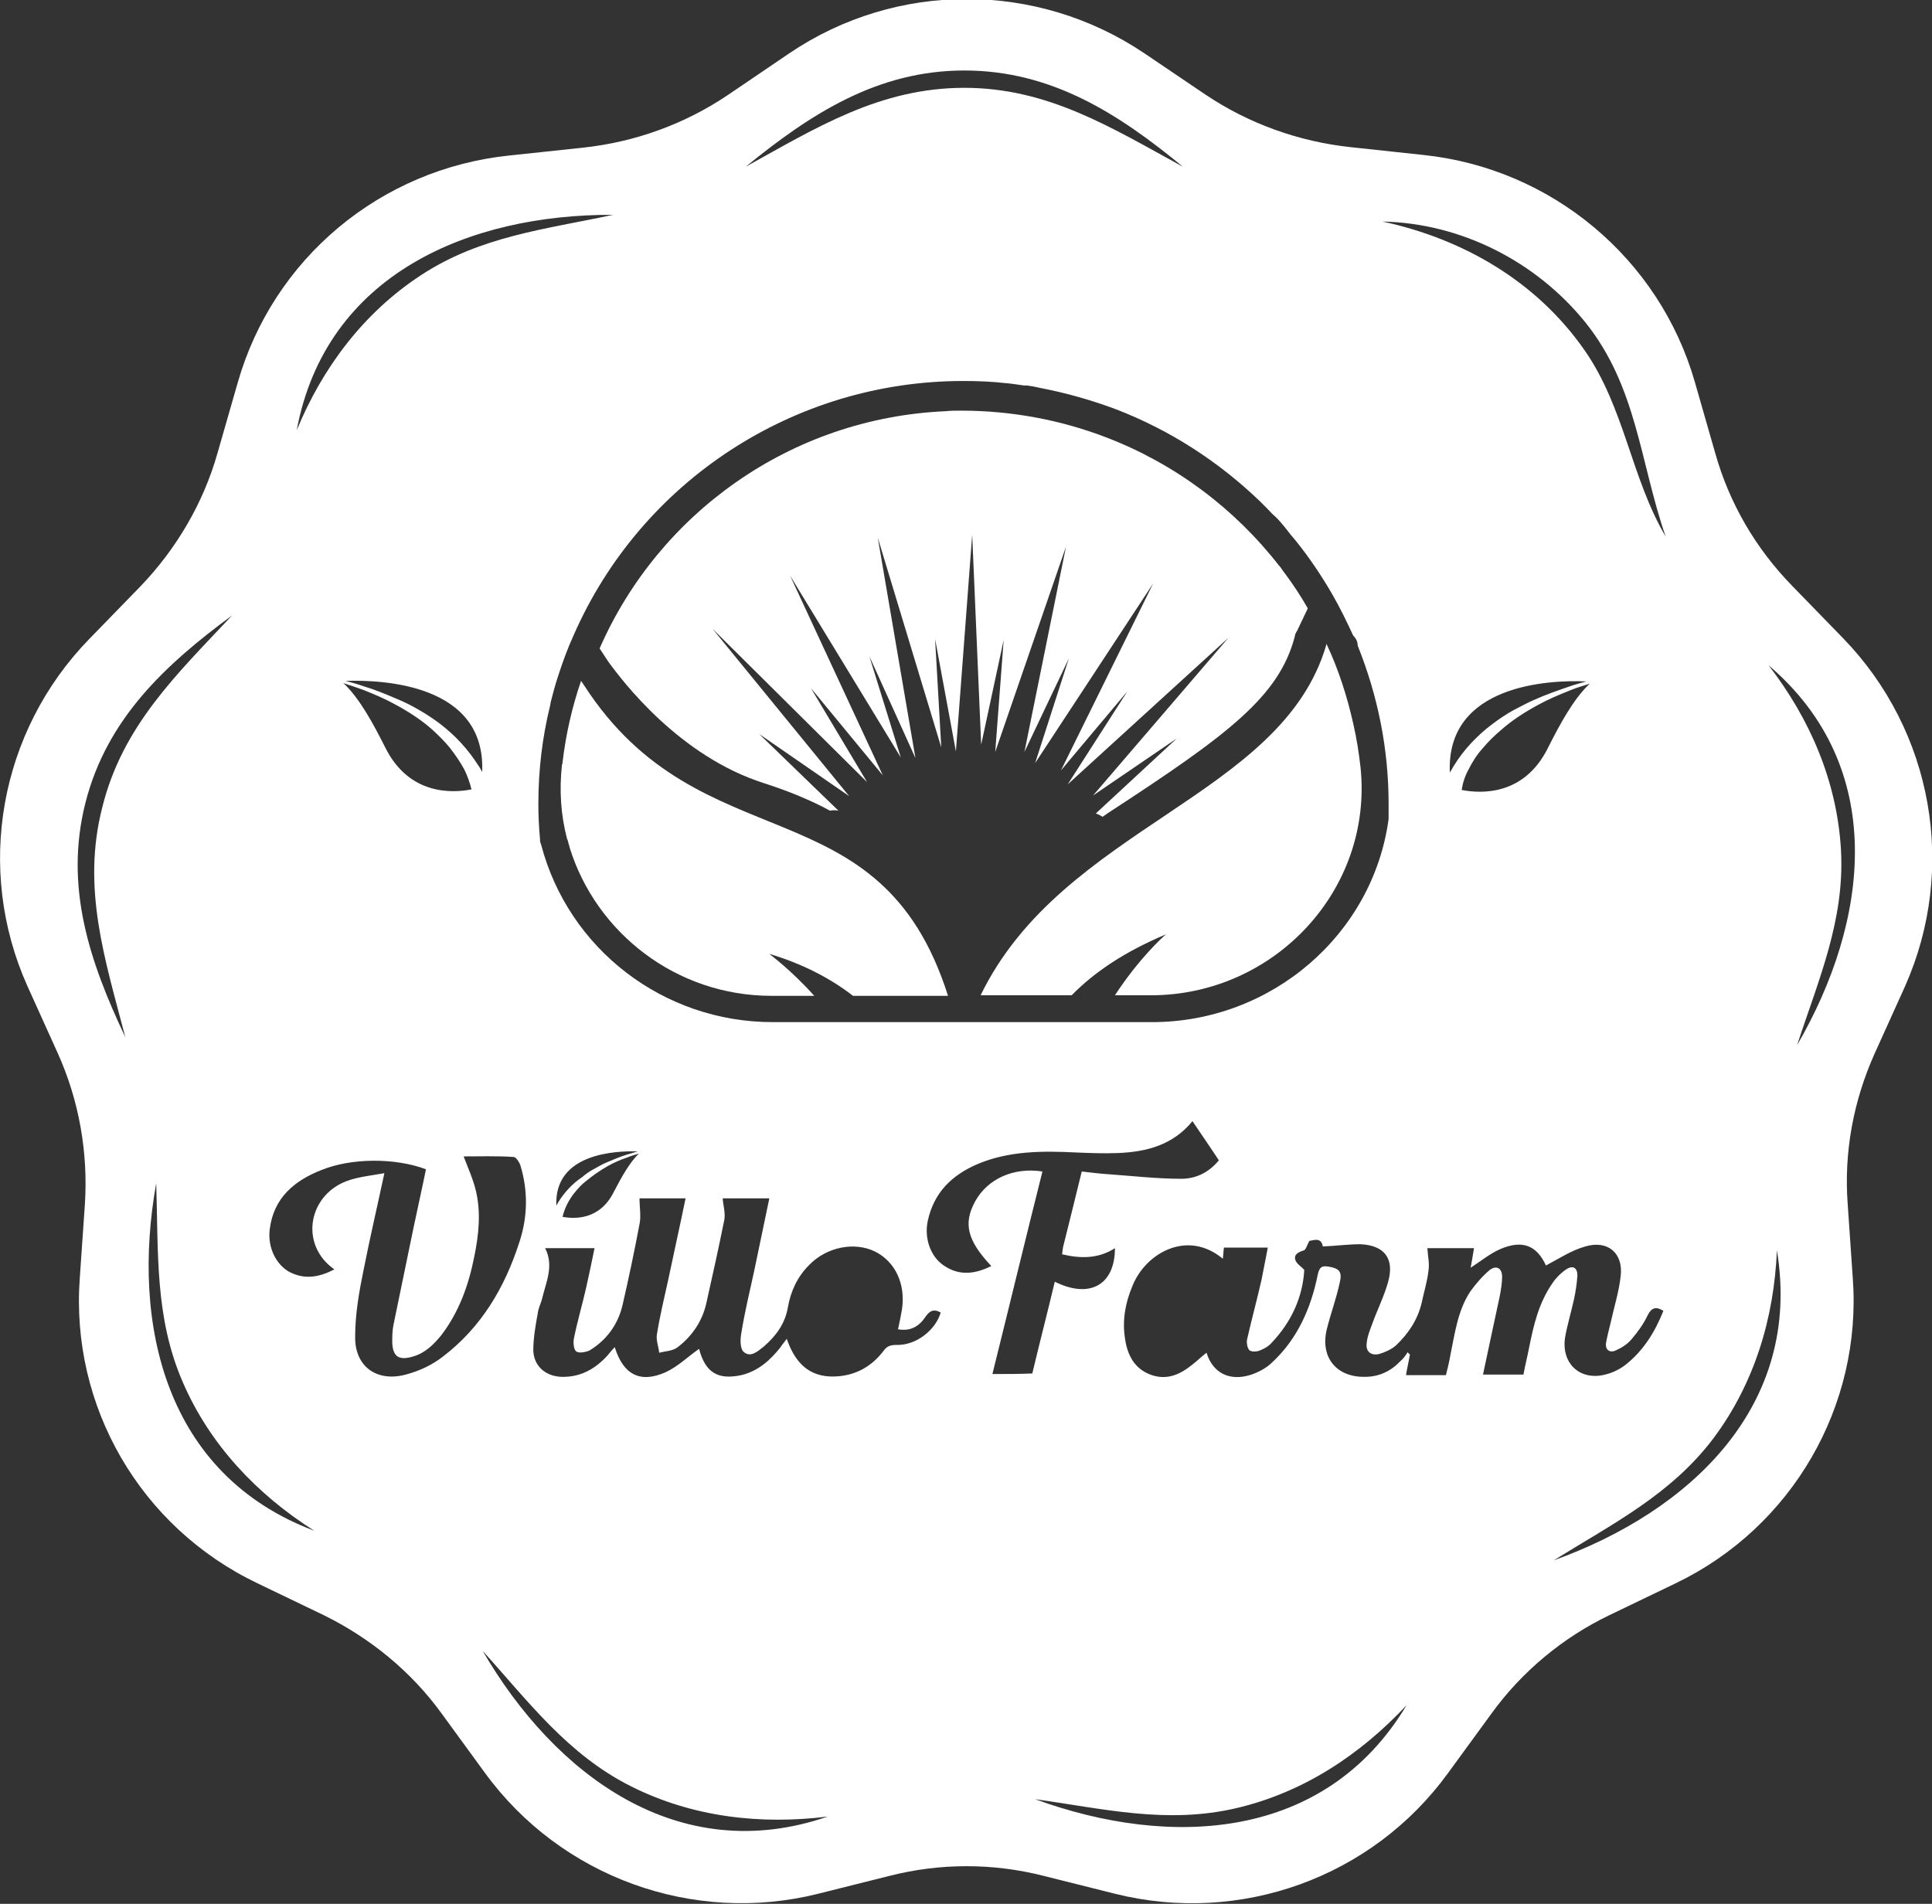
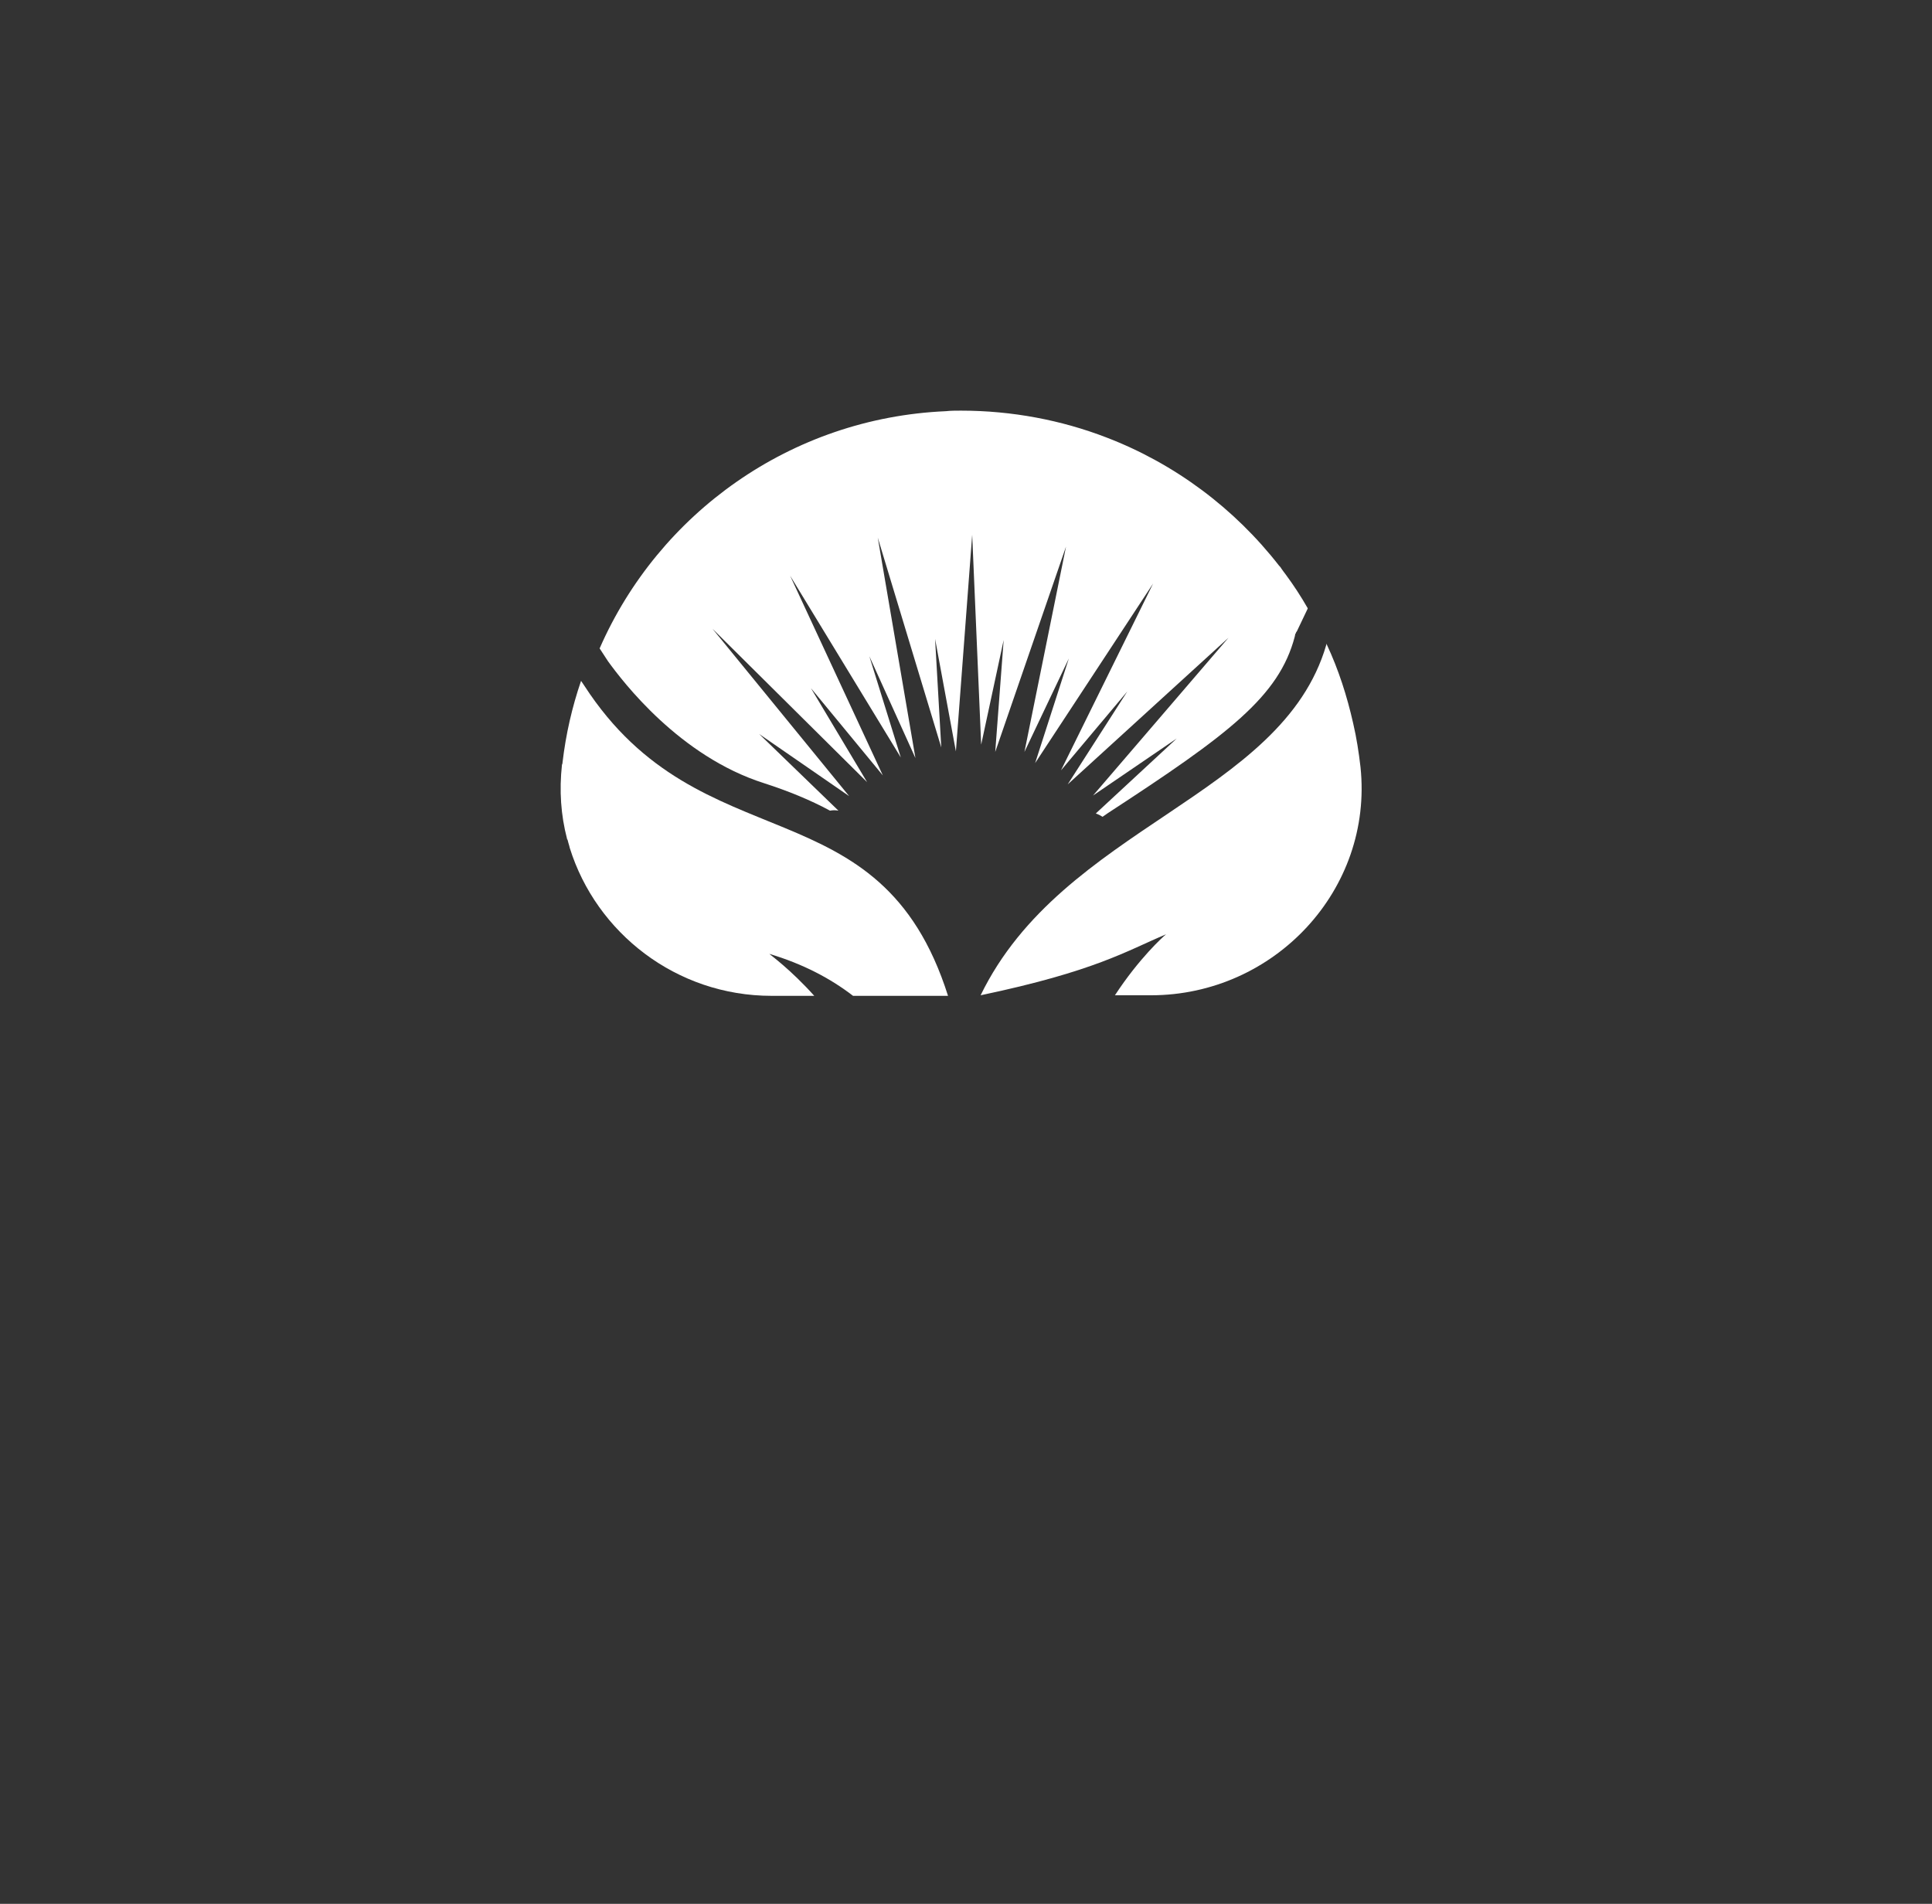
<svg xmlns="http://www.w3.org/2000/svg" width="69" height="68" viewBox="0 0 69 68" fill="none">
  <rect x="0" y="0" width="69" height="68" fill="#333333" stroke="none" />
  <g clip-path="url(#clip0_1_150)">
-     <path d="M65.829 22.8L64.003 20.922C62.698 19.583 61.755 17.964 61.253 16.166L60.531 13.648C59.266 9.232 55.413 6.015 50.837 5.535L48.228 5.255C46.381 5.056 44.595 4.416 43.05 3.377L40.862 1.898C37.029 -0.679 32.011 -0.679 28.198 1.898L25.99 3.397C24.445 4.436 22.679 5.076 20.812 5.275L18.183 5.555C13.587 6.035 9.754 9.232 8.49 13.668L7.767 16.186C7.265 17.964 6.302 19.603 5.017 20.942L3.191 22.82C-0.02 26.117 -0.903 31.033 0.983 35.229L2.067 37.627C2.83 39.325 3.151 41.184 3.031 43.022L2.85 45.64C2.509 50.236 5.017 54.552 9.192 56.55L11.56 57.689C13.226 58.508 14.691 59.707 15.775 61.206L17.32 63.324C20.03 67.041 24.746 68.759 29.222 67.64L31.77 67.001C33.577 66.541 35.463 66.541 37.27 67.001L39.819 67.64C44.294 68.759 49.011 67.061 51.72 63.324L53.265 61.206C54.349 59.707 55.814 58.489 57.48 57.689L59.848 56.55C64.003 54.552 66.511 50.216 66.17 45.64L65.99 43.022C65.849 41.164 66.19 39.325 66.953 37.627L68.037 35.229C69.903 31.033 69.04 26.117 65.829 22.8ZM56.617 11.51C58.463 13.808 58.564 16.485 59.487 19.163C58.243 17.045 58.022 14.547 56.577 12.489C54.871 10.051 52.262 8.533 49.372 7.913C52.202 7.973 54.871 9.352 56.617 11.51ZM52.442 27.496C52.583 27.216 52.743 26.956 52.964 26.716C53.145 26.497 53.346 26.297 53.606 26.077C53.988 25.737 54.449 25.438 54.931 25.178C55.292 24.978 55.674 24.818 56.075 24.658C56.316 24.558 56.537 24.498 56.778 24.419C56.196 24.958 55.694 25.897 55.272 26.736C54.429 28.415 52.904 28.355 52.202 28.215C52.242 27.955 52.322 27.716 52.442 27.496ZM51.921 27.356C51.88 27.436 51.82 27.516 51.78 27.596C51.64 24.439 55.353 24.279 56.657 24.339C56.436 24.398 56.216 24.459 55.995 24.538C55.654 24.658 55.232 24.798 54.791 24.998C54.55 25.098 54.309 25.238 54.068 25.358C53.807 25.498 53.546 25.677 53.305 25.857C52.743 26.277 52.262 26.796 51.921 27.356ZM34.44 2.518C37.551 2.518 39.939 4.056 42.247 5.955C39.718 4.576 37.45 3.137 34.44 3.137C31.429 3.137 29.162 4.556 26.633 5.955C28.941 4.076 31.329 2.518 34.44 2.518ZM34.4 13.608C34.922 13.608 35.443 13.628 35.945 13.688C36.025 13.688 36.086 13.708 36.146 13.708C36.286 13.728 36.427 13.748 36.567 13.768H36.607H36.627H36.668C36.808 13.788 36.949 13.808 37.109 13.848C38.052 14.028 38.976 14.287 39.879 14.627C41.785 15.367 43.491 16.465 44.977 17.884C45.077 17.984 45.157 18.064 45.257 18.164C45.358 18.264 45.438 18.364 45.538 18.444C45.559 18.464 45.579 18.484 45.599 18.504C45.699 18.604 45.799 18.724 45.88 18.823C45.96 18.923 46.04 19.023 46.1 19.103C46.161 19.183 46.241 19.263 46.301 19.343C46.763 19.922 47.184 20.542 47.566 21.201C47.846 21.681 48.087 22.18 48.328 22.7C48.428 22.8 48.489 22.92 48.489 23.06C49.211 24.858 49.593 26.756 49.593 28.715C49.593 28.855 49.593 28.994 49.593 29.134V29.194V29.254C49.031 33.391 45.398 36.508 41.143 36.508H27.596C23.703 36.508 20.311 33.91 19.327 30.173L19.287 30.053V29.974C19.247 29.554 19.227 29.134 19.227 28.715C19.227 27.516 19.367 26.337 19.648 25.198L19.668 25.078C19.749 24.758 19.829 24.459 19.929 24.159C20.09 23.659 20.27 23.16 20.491 22.68C22.9 17.185 28.359 13.608 34.4 13.608ZM20.25 43.022C20.331 42.862 20.431 42.702 20.552 42.562C20.652 42.443 20.772 42.303 20.933 42.183C21.174 41.983 21.435 41.803 21.716 41.643C21.936 41.523 22.157 41.423 22.398 41.344C22.538 41.284 22.679 41.244 22.819 41.204C22.478 41.523 22.177 42.083 21.916 42.583C21.415 43.582 20.511 43.542 20.09 43.462C20.13 43.302 20.19 43.142 20.25 43.022ZM19.949 42.922C19.929 42.962 19.889 43.022 19.869 43.062C19.789 41.184 21.997 41.104 22.779 41.124C22.639 41.164 22.518 41.204 22.378 41.244C22.177 41.304 21.936 41.404 21.655 41.523C21.515 41.583 21.374 41.663 21.234 41.743C21.073 41.823 20.933 41.923 20.792 42.043C20.431 42.283 20.15 42.602 19.949 42.922ZM21.896 7.673C19.468 8.193 17.16 8.433 15.032 9.831C12.985 11.17 11.52 13.129 10.597 15.367C11.64 9.791 16.758 7.653 21.896 7.673ZM15.695 25.837C15.454 25.657 15.213 25.498 14.932 25.338C14.691 25.198 14.45 25.078 14.21 24.978C13.748 24.778 13.346 24.618 13.005 24.518C12.784 24.439 12.564 24.378 12.343 24.319C13.648 24.279 17.36 24.419 17.22 27.576C17.18 27.496 17.14 27.416 17.079 27.336C16.738 26.796 16.277 26.277 15.695 25.837ZM16.839 28.195C16.136 28.335 14.611 28.395 13.768 26.716C13.346 25.877 12.845 24.938 12.263 24.398C12.504 24.479 12.744 24.558 12.965 24.638C13.367 24.798 13.748 24.958 14.109 25.158C14.591 25.418 15.052 25.717 15.434 26.057C15.675 26.277 15.875 26.477 16.056 26.697C16.257 26.956 16.437 27.216 16.578 27.476C16.698 27.716 16.778 27.955 16.839 28.195ZM3.051 28.675C3.813 25.677 5.901 23.739 8.289 21.981C6.322 24.079 4.375 25.917 3.653 28.835C2.91 31.732 3.753 34.27 4.476 37.047C3.211 34.37 2.288 31.692 3.051 28.675ZM5.579 42.263C5.66 44.721 5.519 47.039 6.523 49.356C7.486 51.594 9.172 53.373 11.219 54.672C5.901 52.674 4.676 47.298 5.579 42.263ZM15.815 48.457C15.434 48.757 14.952 48.977 14.49 49.097C13.447 49.377 12.664 48.797 12.684 47.738C12.684 46.939 12.825 46.139 12.985 45.36C13.206 44.241 13.467 43.122 13.728 41.903C13.286 41.983 12.885 42.023 12.504 42.143C11.018 42.602 10.657 44.441 11.942 45.34C11.4 45.62 10.878 45.72 10.316 45.42C9.834 45.14 9.553 44.521 9.634 43.901C9.774 42.782 10.517 42.163 11.5 41.783C12.544 41.364 14.089 41.344 15.213 41.763C15.072 42.463 14.912 43.162 14.771 43.841C14.531 45 14.29 46.179 14.049 47.338C14.009 47.538 14.009 47.758 14.009 47.958C14.029 48.457 14.25 48.597 14.731 48.457C15.173 48.337 15.474 48.038 15.755 47.698C16.397 46.859 16.738 45.9 16.939 44.88C17.099 44.101 17.18 43.322 16.999 42.542C16.899 42.123 16.718 41.723 16.558 41.304C17.14 41.304 17.742 41.284 18.344 41.324C18.424 41.324 18.544 41.503 18.585 41.623C18.866 42.542 18.846 43.482 18.544 44.381C18.023 45.999 17.18 47.418 15.815 48.457ZM17.24 58.968C18.886 60.786 20.27 62.665 22.538 63.804C24.726 64.903 27.154 65.183 29.563 64.883C24.224 66.721 19.809 63.384 17.24 58.968ZM32.011 48.038C31.811 48.038 31.67 48.078 31.55 48.258C31.148 48.777 30.627 49.097 29.944 49.157C29.041 49.237 28.439 48.817 28.098 47.818C28.017 47.938 27.937 48.018 27.877 48.118C27.516 48.577 27.074 48.977 26.472 49.117C25.629 49.297 25.188 49.017 24.967 48.178C24.566 48.457 24.204 48.817 23.763 49.017C22.86 49.416 22.257 49.097 21.956 48.118C21.856 48.218 21.776 48.317 21.695 48.417C21.254 48.897 20.732 49.197 20.05 49.177C19.488 49.157 19.066 48.797 19.046 48.237C19.046 47.798 19.127 47.338 19.207 46.899C19.227 46.719 19.327 46.539 19.367 46.359C19.508 45.78 19.789 45.2 19.468 44.581C20.07 44.581 20.612 44.581 21.234 44.581C21.134 45.08 21.033 45.54 20.933 45.999C20.792 46.619 20.612 47.218 20.491 47.838C20.471 47.978 20.491 48.218 20.592 48.278C20.692 48.337 20.913 48.297 21.053 48.237C21.675 47.858 22.077 47.298 22.237 46.599C22.458 45.64 22.659 44.681 22.84 43.721C22.9 43.442 22.84 43.122 22.84 42.802C23.341 42.802 23.883 42.802 24.485 42.802C24.285 43.781 24.064 44.761 23.863 45.72C23.723 46.359 23.562 47.019 23.462 47.658C23.422 47.858 23.522 48.098 23.542 48.317C23.763 48.258 24.024 48.258 24.204 48.118C24.726 47.718 25.087 47.178 25.228 46.539C25.448 45.56 25.669 44.561 25.87 43.562C25.91 43.322 25.83 43.062 25.81 42.802C26.332 42.802 26.894 42.802 27.476 42.802C27.295 43.681 27.114 44.541 26.934 45.4C26.773 46.139 26.593 46.879 26.472 47.638C26.432 47.858 26.432 48.197 26.573 48.297C26.813 48.497 27.074 48.258 27.275 48.098C27.716 47.718 28.038 47.278 28.138 46.699C28.238 46.119 28.479 45.6 28.901 45.18C29.523 44.541 30.506 44.341 31.249 44.701C31.971 45.06 32.353 45.86 32.212 46.779C32.172 46.999 32.132 47.218 32.072 47.478C32.513 47.558 32.814 47.378 33.035 47.059C33.196 46.819 33.336 46.739 33.597 46.879C33.416 47.498 32.734 48.058 32.011 48.038ZM35.443 49.077C36.045 46.659 36.627 44.241 37.23 41.843C36.206 41.683 35.263 42.103 34.821 42.922C34.4 43.702 34.54 44.301 35.403 45.22C34.841 45.5 34.279 45.58 33.737 45.22C33.256 44.92 32.995 44.261 33.135 43.602C33.356 42.602 33.978 41.983 34.901 41.583C36.025 41.104 37.23 41.104 38.434 41.164C38.935 41.184 39.437 41.204 39.919 41.184C40.942 41.144 41.886 40.904 42.588 40.045C42.909 40.524 43.23 40.984 43.531 41.444C43.17 41.883 42.709 42.103 42.187 42.103C41.324 42.103 40.461 42.003 39.618 41.943C39.297 41.923 38.976 41.883 38.634 41.843C38.414 42.742 38.193 43.642 37.972 44.521C37.952 44.601 37.952 44.681 37.932 44.8C38.594 44.96 39.236 44.96 39.819 44.581C39.819 45.9 38.915 46.399 37.671 45.78C37.41 46.879 37.129 47.958 36.868 49.057C36.407 49.077 35.945 49.077 35.443 49.077ZM36.969 64.263C39.417 64.603 41.665 65.163 44.154 64.583C46.542 64.024 48.569 62.685 50.235 60.906C47.325 65.762 41.785 66.022 36.969 64.263ZM54.61 48.138C54.55 48.457 54.469 48.757 54.409 49.097C53.928 49.097 53.466 49.097 52.964 49.097C53.165 48.138 53.366 47.218 53.566 46.279C53.606 46.059 53.647 45.82 53.647 45.6C53.647 45.3 53.446 45.18 53.205 45.36C52.944 45.58 52.703 45.86 52.503 46.139C52.061 46.819 51.961 47.618 51.8 48.397C51.76 48.637 51.7 48.877 51.64 49.117C51.158 49.117 50.696 49.117 50.215 49.117C50.255 48.857 50.315 48.617 50.355 48.377C50.335 48.357 50.295 48.337 50.275 48.297C50.195 48.417 50.114 48.537 50.014 48.617C49.673 48.977 49.251 49.177 48.75 49.177C47.726 49.197 47.144 48.477 47.385 47.478C47.525 46.919 47.726 46.379 47.846 45.82C47.947 45.42 47.826 45.3 47.445 45.24C47.204 45.2 47.124 45.26 47.064 45.52C46.823 46.719 46.341 47.818 45.438 48.657C45.237 48.857 44.977 48.997 44.696 49.097C43.913 49.356 43.311 49.037 43.09 48.317C42.929 48.437 42.769 48.597 42.588 48.737C42.147 49.097 41.665 49.316 41.083 49.097C40.501 48.877 40.26 48.377 40.18 47.818C40.079 47.178 40.18 46.559 40.441 45.94C40.902 44.761 42.407 43.901 43.672 44.96C43.692 44.821 43.692 44.701 43.712 44.561C44.234 44.561 44.716 44.561 45.278 44.561C45.197 44.96 45.137 45.32 45.057 45.7C44.896 46.419 44.696 47.139 44.535 47.858C44.515 47.978 44.555 48.178 44.635 48.237C44.736 48.297 44.916 48.278 45.037 48.218C45.177 48.158 45.318 48.078 45.418 47.958C46.12 47.218 46.522 46.339 46.582 45.36C46.482 45.24 46.301 45.14 46.261 45C46.201 44.8 46.381 44.721 46.562 44.661C46.642 44.641 46.682 44.461 46.763 44.321C46.923 44.301 47.184 44.181 47.244 44.521C47.706 44.501 48.148 44.441 48.589 44.441C49.452 44.481 49.813 44.96 49.572 45.8C49.432 46.299 49.191 46.779 49.011 47.278C48.93 47.498 48.83 47.738 48.81 47.978C48.77 48.278 48.97 48.437 49.271 48.357C49.472 48.297 49.693 48.197 49.853 48.058C50.295 47.638 50.636 47.139 50.777 46.519C50.857 46.139 50.977 45.76 51.017 45.38C51.058 45.14 50.997 44.88 50.977 44.581C51.499 44.581 52.061 44.581 52.643 44.581C52.603 44.821 52.563 45.08 52.523 45.28C52.864 45.06 53.205 44.781 53.566 44.621C54.389 44.261 54.891 44.501 55.212 45.2C55.674 44.96 56.115 44.661 56.617 44.521C57.42 44.281 57.982 44.761 57.881 45.58C57.821 46.139 57.641 46.699 57.52 47.258C57.46 47.498 57.4 47.738 57.359 47.958C57.319 48.197 57.48 48.337 57.701 48.237C57.922 48.138 58.142 47.998 58.283 47.818C58.504 47.558 58.704 47.278 58.845 46.979C58.985 46.699 59.146 46.659 59.407 46.819C59.106 47.578 58.684 48.258 58.042 48.757C57.861 48.897 57.62 49.017 57.4 49.077C56.477 49.356 55.754 48.737 55.894 47.778C55.975 47.318 56.115 46.859 56.216 46.399C56.276 46.119 56.316 45.84 56.336 45.56C56.336 45.28 56.175 45.18 55.935 45.34C55.754 45.46 55.573 45.64 55.453 45.82C54.951 46.539 54.77 47.338 54.61 48.138ZM55.493 55.731C57.58 54.432 59.668 53.393 61.193 51.375C62.658 49.416 63.36 47.078 63.461 44.661C64.384 50.236 60.33 53.992 55.493 55.731ZM64.183 37.327C64.946 34.989 65.889 32.871 65.749 30.353C65.608 27.915 64.645 25.677 63.16 23.759C67.455 27.416 66.752 32.911 64.183 37.327Z" fill="white" />
    <path d="M20.07 27.316C19.97 28.235 20.03 29.114 20.25 29.954C20.25 29.974 20.25 29.974 20.27 29.994C20.291 30.073 20.311 30.154 20.331 30.213C20.331 30.233 20.351 30.273 20.351 30.293C21.294 33.311 24.144 35.569 27.556 35.569H29.081C28.238 34.63 27.516 34.11 27.476 34.07C28.68 34.43 29.663 34.949 30.466 35.569C30.466 35.569 30.466 35.569 30.486 35.569H33.858C31.429 27.895 25.047 30.933 20.873 24.498C20.832 24.439 20.792 24.379 20.752 24.319C20.431 25.258 20.21 26.217 20.09 27.236C20.09 27.256 20.09 27.276 20.07 27.316Z" fill="white" />
-     <path d="M35.022 35.549H38.273C39.116 34.689 40.22 33.97 41.645 33.371C41.544 33.45 40.681 34.23 39.819 35.549H41.103C45.518 35.549 49.051 31.772 48.589 27.396C48.529 26.876 48.449 26.357 48.328 25.837C48.107 24.858 47.806 23.919 47.385 23.02V23V22.98C47.385 23 47.365 23.02 47.365 23.04C45.779 28.475 37.952 29.514 35.022 35.549Z" fill="white" />
+     <path d="M35.022 35.549C39.116 34.689 40.22 33.97 41.645 33.371C41.544 33.45 40.681 34.23 39.819 35.549H41.103C45.518 35.549 49.051 31.772 48.589 27.396C48.529 26.876 48.449 26.357 48.328 25.837C48.107 24.858 47.806 23.919 47.385 23.02V23V22.98C47.385 23 47.365 23.02 47.365 23.04C45.779 28.475 37.952 29.514 35.022 35.549Z" fill="white" />
    <path d="M27.295 27.976C28.158 28.255 28.941 28.575 29.643 28.955C29.744 28.935 29.844 28.935 29.944 28.955L27.114 26.217L30.326 28.435L25.448 22.46L30.968 27.936L28.961 24.578L31.53 27.696L28.218 20.562L32.172 27.056L31.048 23.439L32.694 27.076L31.349 19.203L33.617 26.697L33.396 22.82L34.139 26.837L34.721 19.103L35.042 26.597L35.845 22.86L35.544 26.857L38.072 19.523L36.587 26.857L38.173 23.519L36.969 27.256L41.183 20.842L37.892 27.516L40.26 24.698L38.133 28.015L43.873 22.78L39.036 28.415L42.026 26.377L39.136 29.055C39.136 29.055 39.257 29.095 39.377 29.174C39.437 29.134 39.517 29.075 39.578 29.035C43.873 26.237 45.679 24.878 46.241 22.74L46.261 22.64L46.281 22.62V22.6L46.321 22.54L46.702 21.741V21.721C46.462 21.301 46.201 20.902 45.92 20.522C45.859 20.442 45.799 20.362 45.759 20.302C45.739 20.262 45.699 20.222 45.679 20.202C44.093 18.164 41.966 16.566 39.517 15.626C37.912 15.007 36.146 14.667 34.319 14.667C34.139 14.667 33.958 14.667 33.778 14.687C28.238 14.927 23.522 18.344 21.415 23.16L21.715 23.619C22.237 24.339 24.264 27.016 27.295 27.976Z" fill="white" />
  </g>
  <defs>
    <clipPath id="clip0_1_150">
      <rect width="69" height="68" fill="white" />
    </clipPath>
  </defs>
</svg>